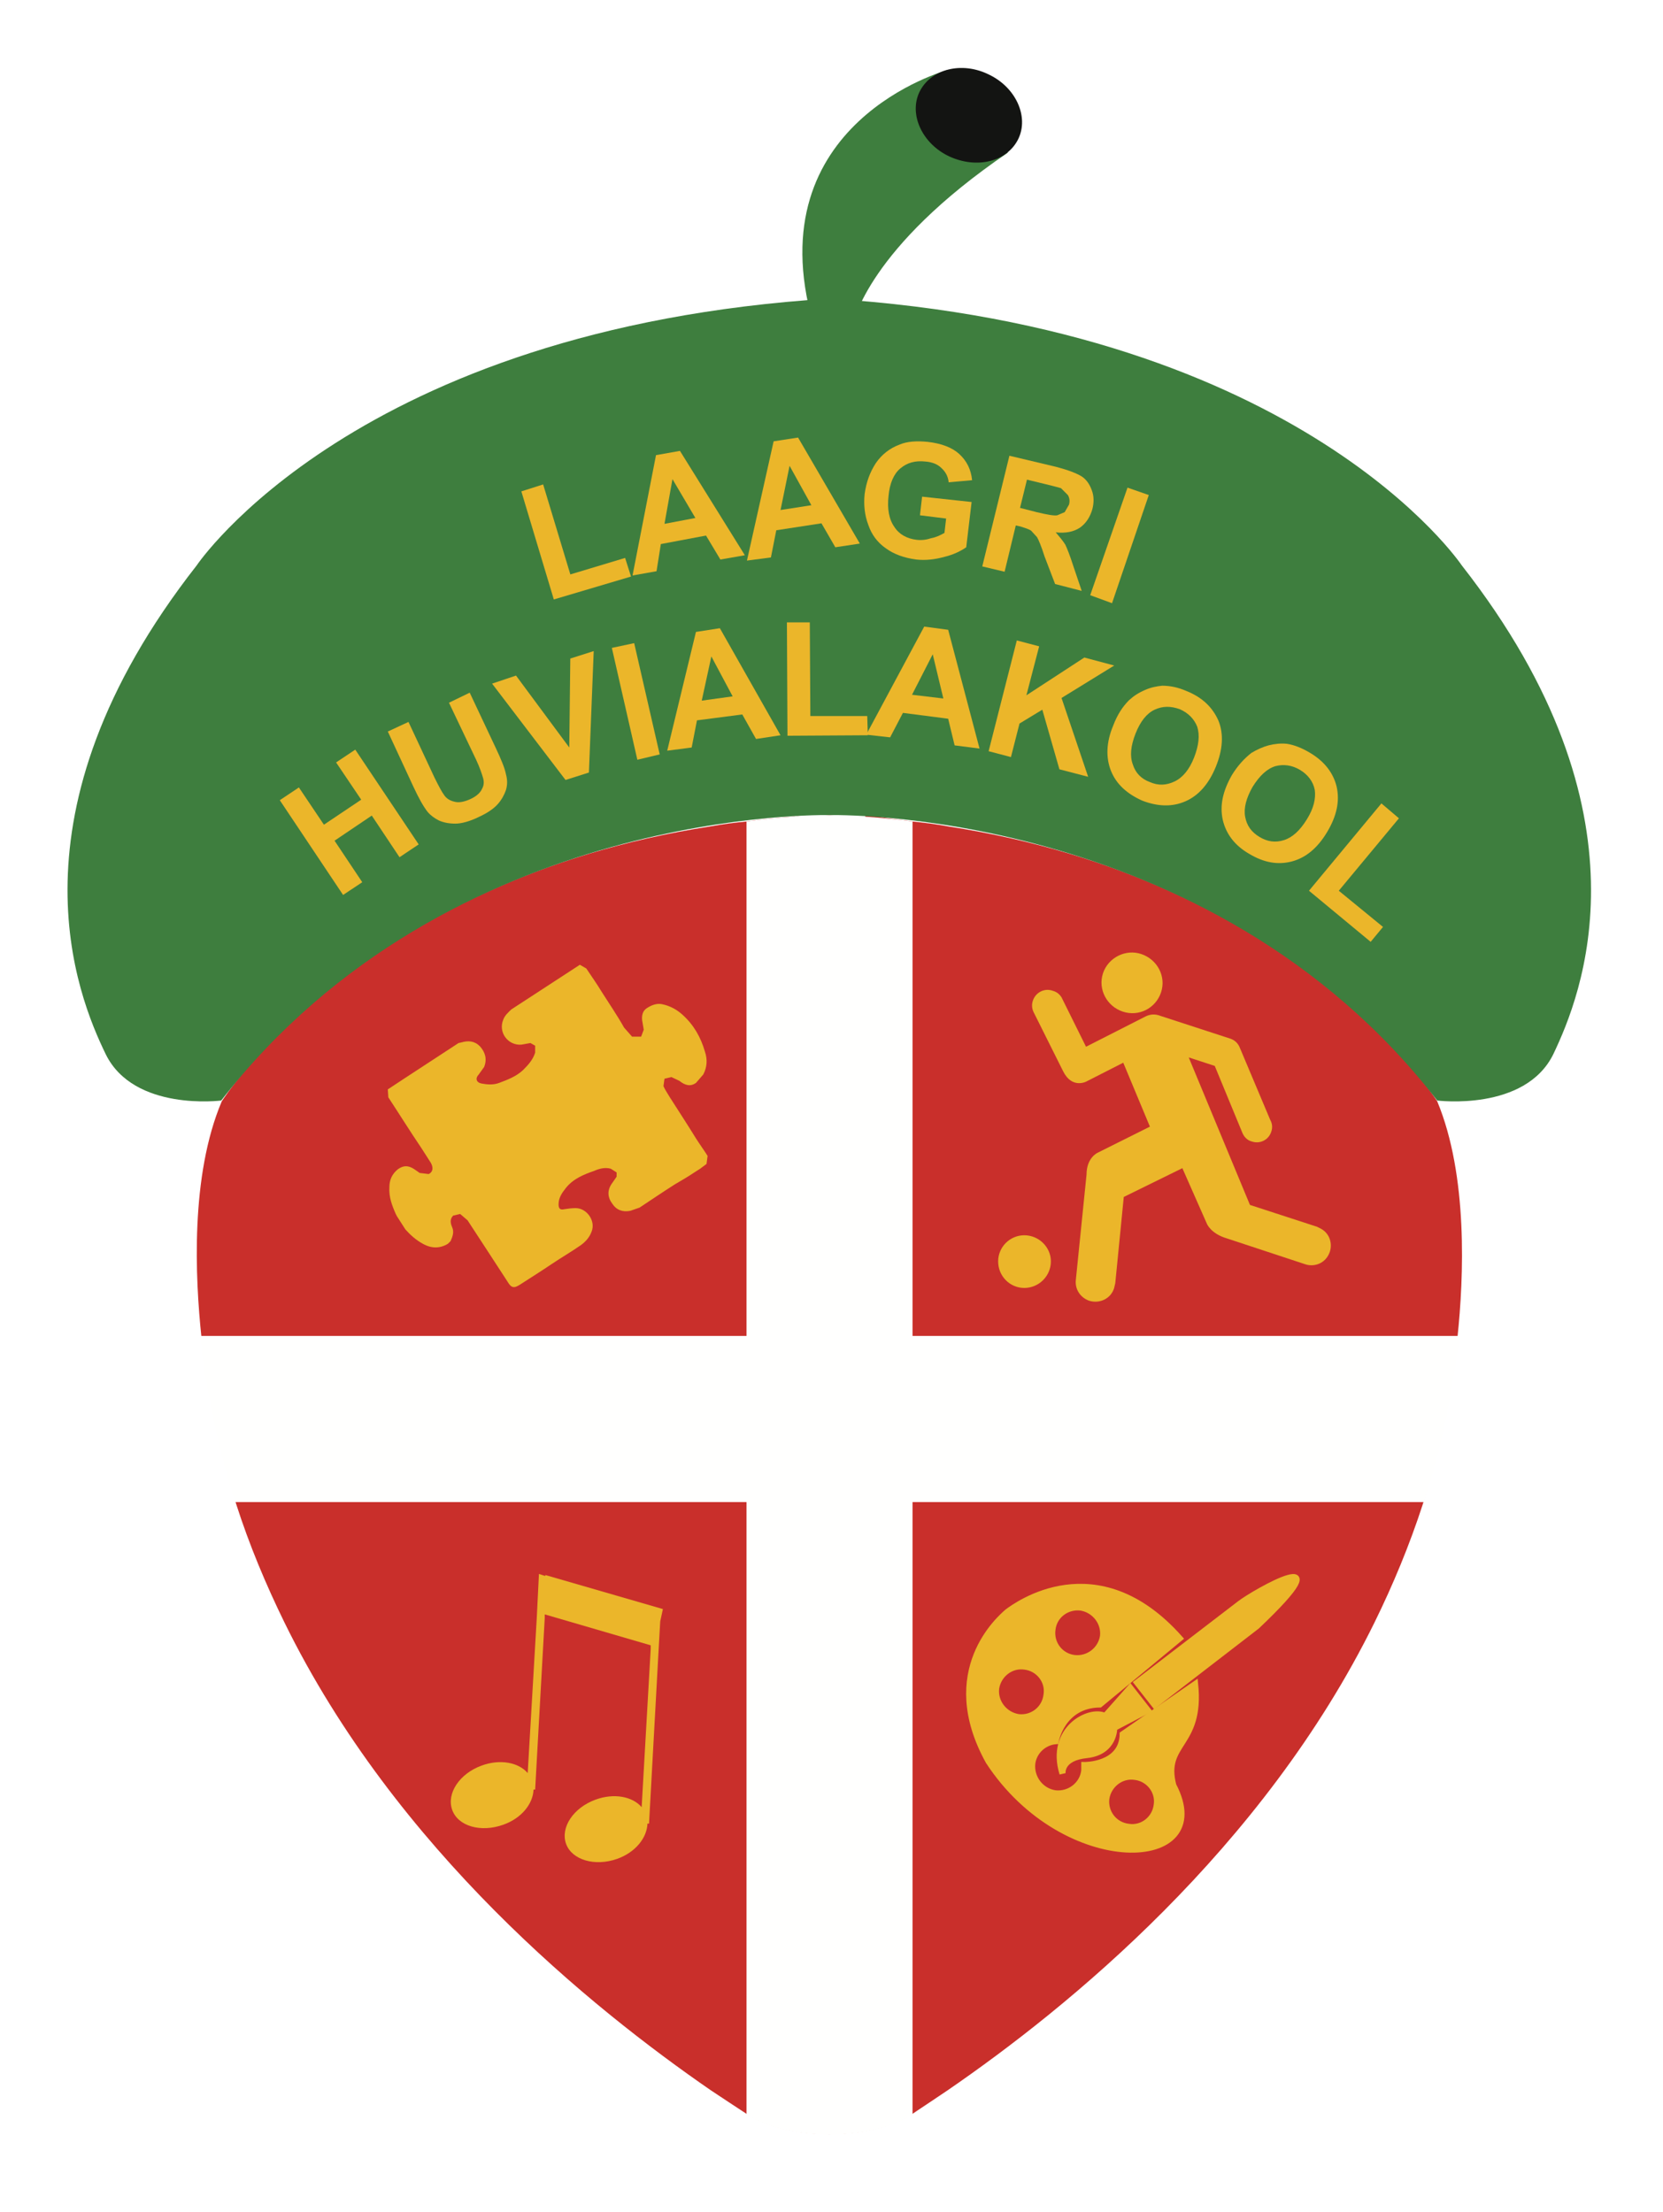
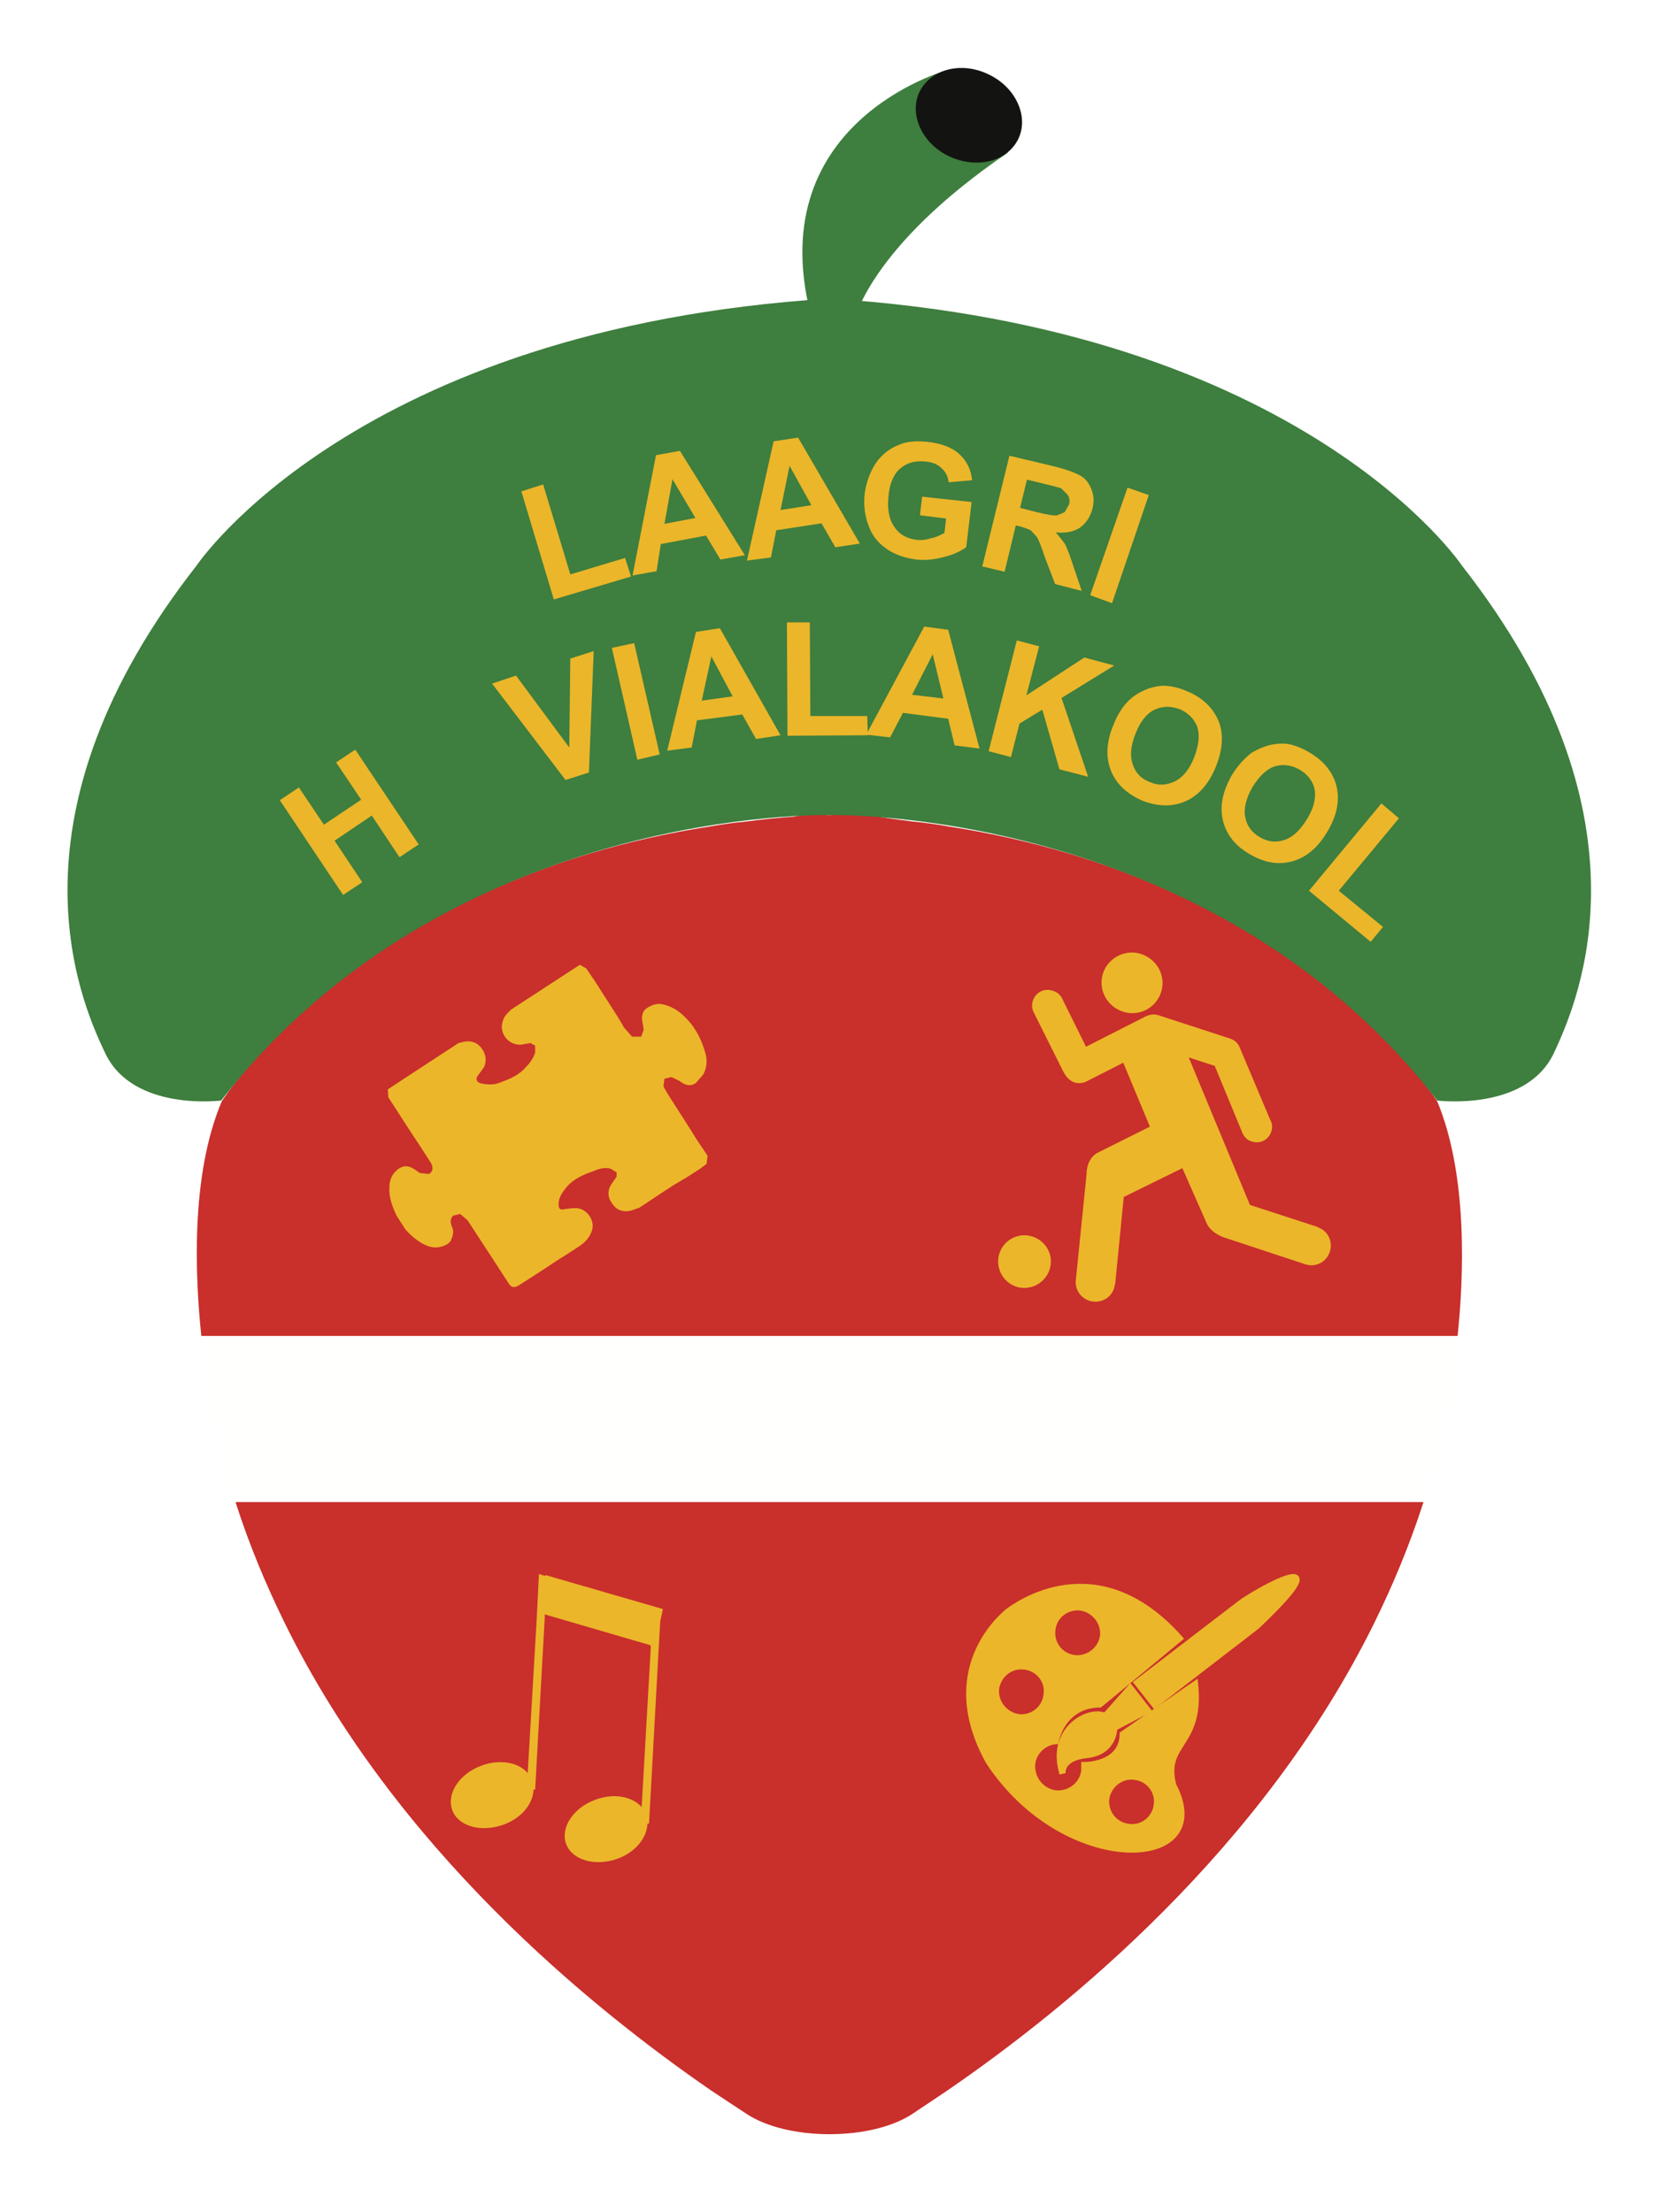
<svg xmlns="http://www.w3.org/2000/svg" width="100px" height="133px" viewBox="0 0 100 133" version="1.1">
  <title>laagri</title>
  <desc>Created with Sketch.</desc>
  <defs>
    <filter x="-0.5%" y="-4.6%" width="100.9%" height="107.9%" filterUnits="objectBoundingBox" id="filter-1">
      <feOffset dx="0" dy="-1" in="SourceAlpha" result="shadowOffsetOuter1" />
      <feGaussianBlur stdDeviation="2" in="shadowOffsetOuter1" result="shadowBlurOuter1" />
      <feColorMatrix values="0 0 0 0 0   0 0 0 0 0   0 0 0 0 0  0 0 0 0.2 0" type="matrix" in="shadowBlurOuter1" result="shadowMatrixOuter1" />
      <feMerge>
        <feMergeNode in="shadowMatrixOuter1" />
        <feMergeNode in="SourceGraphic" />
      </feMerge>
    </filter>
  </defs>
  <g id="web" stroke="none" stroke-width="1" fill="none" fill-rule="evenodd">
    <g id="Desktop-HD" transform="translate(-908, -896)">
      <g id="Group-2" filter="url(#filter-1)" transform="translate(0, 880)">
        <g id="Group" transform="translate(146, 16)">
          <g id="laagri" transform="translate(766, 5)">
            <g id="Laagri-Huvialakool_d50mm-kleebis">
              <g id="Page-1">
                <path d="M83.64,76.413 C83.477,77.92 83.289,78.981 83.256,79.271 C82.841,81.805 82.267,84.148 81.561,86.429 C80.759,88.9 79.772,91.277 78.651,93.556 C71.931,107.201 60.185,116.737 52.986,121.681 C52.215,122.194 51.513,122.675 50.871,123.097 C48.407,124.731 43.351,124.731 40.888,123.097 C40.248,122.675 39.509,122.194 38.741,121.681 C31.574,116.737 19.798,107.201 13.106,93.556 C11.99,91.277 10.993,88.9 10.2,86.429 C9.493,84.148 8.92,81.805 8.532,79.365 C8.472,78.981 8.275,77.92 8.115,76.413 C7.732,72.814 7.442,66.683 9.335,62.219 C9.335,62.219 17.72,48.928 38.741,45.685 C39.446,45.559 40.152,45.461 40.888,45.395 C41.814,45.269 42.744,45.17 43.702,45.107 C44.44,44.946 45.174,44.979 45.879,45.01 C46.584,44.979 47.289,44.946 48.058,44.946 C49.016,45.17 49.942,45.269 50.871,45.395 C51.574,45.461 52.312,45.559 52.986,45.685 C74.043,48.928 82.424,62.219 82.424,62.219 C84.28,66.683 84.024,72.814 83.64,76.413 Z" id="Fill-1" fill="#C92F2B" />
-                 <path d="M50.873,123.142 C48.409,124.748 43.351,124.748 40.89,123.142 L40.89,45.395 C41.817,45.268 42.742,45.17 43.7,45.106 C44.441,44.946 45.174,44.978 45.881,45.01 C46.585,44.978 47.286,44.946 48.053,44.946 L48.024,45.106 C48.987,45.17 49.947,45.268 50.873,45.395 L50.873,123.142 Z" id="Fill-2" fill="#FFFFFE" />
                <path d="M83.74,76.324 C83.58,77.829 83.386,78.885 83.356,79.174 L83.322,79.269 C82.935,81.702 82.362,84.04 81.623,86.314 L10.127,86.314 C9.42,84.04 8.842,81.702 8.456,79.269 L8.428,79.174 C8.361,78.885 8.2,77.829 8.04,76.324 L83.74,76.324 Z" id="Fill-3" fill="#FFFFFE" />
                <path d="M83.899,29.994 C83.899,29.994 74.362,15.747 45.881,13.953 C17.364,15.747 7.829,29.994 7.829,29.994 C-3.882,44.946 0.663,55.897 2.358,59.387 C4.054,62.845 9.301,62.171 9.301,62.171 C23.061,44.434 45.847,45.009 45.881,45.009 C45.881,45.009 68.698,44.434 82.423,62.171 C82.423,62.171 87.706,62.845 89.403,59.387 C91.067,55.897 95.606,44.946 83.899,29.994" id="Fill-4" fill="#3E7E3E" />
                <path d="M47.319,15.425 C47.319,15.425 48.182,10.911 56.599,5.182 L52.953,0.217 C52.953,0.217 41.464,3.355 44.885,15.425 L47.319,15.425 Z" id="Fill-5" fill="#3E7E3E" />
                <path d="M57.236,4.348 C56.566,5.725 54.747,6.172 53.082,5.405 C51.446,4.636 50.645,2.876 51.289,1.529 C51.962,0.153 53.817,-0.326 55.447,0.474 C57.081,1.242 57.88,3.003 57.236,4.348" id="Fill-6" fill="#131412" />
                <path d="M19.798,68.992 C19.572,68.48 19.379,67.97 19.414,67.391 C19.414,66.943 19.572,66.592 19.926,66.302 C20.245,66.078 20.531,66.047 20.916,66.302 L21.236,66.526 L21.78,66.592 C22.041,66.462 22.067,66.205 21.907,65.917 C21.716,65.629 21.525,65.308 21.333,65.021 C20.661,64.027 20.024,63.004 19.351,61.979 L19.32,61.501 C20.724,60.569 22.164,59.643 23.574,58.714 L23.735,58.68 C24.152,58.554 24.534,58.585 24.855,58.906 C25.173,59.258 25.305,59.674 25.11,60.156 L24.79,60.602 C24.568,60.828 24.631,61.083 24.952,61.148 C25.305,61.212 25.654,61.244 26.008,61.114 C26.518,60.922 27.03,60.731 27.446,60.346 C27.767,60.029 28.052,59.708 28.18,59.29 L28.18,58.874 L27.897,58.714 L27.351,58.811 C26.551,58.874 25.941,58.074 26.264,57.304 C26.358,57.047 26.551,56.889 26.742,56.697 C28.12,55.801 29.494,54.905 30.869,54.008 L31.255,54.231 C31.575,54.712 31.894,55.16 32.184,55.641 C32.629,56.345 33.113,57.047 33.527,57.785 L34.007,58.33 L34.552,58.33 L34.709,57.913 L34.612,57.336 C34.585,57.047 34.646,56.793 34.873,56.632 C35.159,56.44 35.479,56.313 35.802,56.377 C36.28,56.473 36.695,56.697 37.047,57.018 C37.718,57.626 38.136,58.361 38.388,59.226 C38.549,59.708 38.52,60.156 38.292,60.602 L37.848,61.114 C37.528,61.338 37.207,61.274 36.852,60.987 L36.376,60.761 L35.957,60.859 L35.895,61.306 C35.99,61.529 36.151,61.756 36.28,61.979 C36.792,62.779 37.335,63.612 37.848,64.445 C38.07,64.797 38.329,65.148 38.549,65.501 L38.485,65.983 L38.102,66.271 L37.753,66.494 C37.369,66.752 36.985,66.975 36.602,67.198 C35.895,67.645 35.19,68.127 34.458,68.609 L33.91,68.8 C33.462,68.894 33.078,68.765 32.825,68.384 C32.535,67.999 32.501,67.583 32.789,67.167 L33.078,66.752 L33.078,66.494 L32.728,66.271 C32.373,66.173 32.02,66.271 31.733,66.4 C31.094,66.622 30.453,66.878 30.006,67.456 C29.779,67.743 29.588,68.031 29.588,68.414 C29.588,68.671 29.685,68.765 29.942,68.704 C30.166,68.671 30.388,68.64 30.615,68.64 C31.286,68.64 31.831,69.407 31.575,70.049 C31.446,70.399 31.221,70.657 30.907,70.881 C30.356,71.264 29.75,71.615 29.175,72.002 C28.566,72.414 27.897,72.834 27.254,73.249 C26.901,73.473 26.742,73.441 26.518,73.059 C25.719,71.841 24.921,70.593 24.117,69.375 L23.671,68.992 L23.25,69.09 C23.03,69.313 23.094,69.567 23.19,69.791 C23.316,70.08 23.221,70.335 23.094,70.626 L22.932,70.785 C22.455,71.075 21.944,71.075 21.428,70.785 C21.014,70.562 20.661,70.24 20.377,69.921 C20.213,69.664 20.024,69.375 19.862,69.118 L19.798,68.992 Z" id="Fill-7" fill="#EBB62A" />
                <path d="M66.55,103.346 C65.882,100.75 68.247,101.009 67.864,97.264 L63.513,100.273 C63.48,102.162 61.204,102.128 61.204,102.128 L61.204,102.45 C61.111,103.314 60.312,103.924 59.448,103.828 C58.583,103.698 57.978,102.897 58.07,102.031 C58.166,101.296 58.777,100.75 59.481,100.688 C59.481,100.688 59.861,98.511 62.136,98.48 L66.934,94.509 C61.947,88.905 57.081,92.556 56.596,92.909 C56.154,93.293 52.438,96.463 55.448,101.904 C60.025,108.917 69.276,108.534 66.55,103.346 Z M60.986,92.653 C61.816,92.781 62.425,93.549 62.33,94.38 C62.199,95.214 61.431,95.79 60.604,95.695 C59.767,95.598 59.161,94.829 59.286,93.964 C59.381,93.133 60.149,92.556 60.986,92.653 Z M57.242,99.249 C56.406,99.118 55.801,98.35 55.896,97.519 C56.021,96.686 56.791,96.078 57.625,96.205 C58.453,96.302 59.067,97.069 58.934,97.9 C58.838,98.765 58.07,99.344 57.242,99.249 Z M63.866,105.844 C63,105.746 62.425,104.979 62.522,104.148 C62.648,103.314 63.416,102.707 64.249,102.835 C65.078,102.93 65.689,103.698 65.56,104.528 C65.462,105.362 64.696,105.973 63.866,105.844 L63.866,105.844 Z" id="Fill-8" fill="#EBB62A" />
                <path d="M66.55,103.346 C65.882,100.75 68.247,101.009 67.864,97.264 L63.513,100.273 C63.48,102.162 61.204,102.128 61.204,102.128 L61.204,102.45 C61.111,103.314 60.312,103.924 59.448,103.828 C58.583,103.698 57.978,102.897 58.07,102.031 C58.166,101.296 58.777,100.75 59.481,100.688 C59.481,100.688 59.861,98.511 62.136,98.48 L66.934,94.509 C61.947,88.905 57.081,92.556 56.596,92.909 C56.154,93.293 52.438,96.463 55.448,101.904 C60.025,108.917 69.276,108.534 66.55,103.346 Z M60.986,92.653 C61.816,92.781 62.425,93.549 62.33,94.38 C62.199,95.214 61.431,95.79 60.604,95.695 C59.767,95.598 59.161,94.829 59.286,93.964 C59.381,93.133 60.149,92.556 60.986,92.653 Z M57.242,99.249 C56.406,99.118 55.801,98.35 55.896,97.519 C56.021,96.686 56.791,96.078 57.625,96.205 C58.453,96.302 59.067,97.069 58.934,97.9 C58.838,98.765 58.07,99.344 57.242,99.249 Z M63.866,105.844 C63,105.746 62.425,104.979 62.522,104.148 C62.648,103.314 63.416,102.707 64.249,102.835 C65.078,102.93 65.689,103.698 65.56,104.528 C65.462,105.362 64.696,105.973 63.866,105.844 Z" id="Stroke-9" stroke="#EBB62A" stroke-width="0.371" />
                <path d="M65.432,98.511 L64.378,97.167 L70.556,92.429 C71.417,91.755 77.113,88.522 71.578,93.772 L65.432,98.511 Z" id="Fill-10" fill="#EBB62A" />
                <path d="M65.432,98.511 L64.378,97.167 L70.556,92.429 C71.417,91.755 77.113,88.522 71.578,93.772 L65.432,98.511 Z" id="Stroke-11" stroke="#EBB62A" stroke-width="0.371" />
                <path d="M65.015,98.831 L63.963,97.486 L62.456,99.184 C61.527,98.703 59.066,99.954 59.893,102.642 C59.893,102.642 59.739,101.68 61.367,101.522 C63.035,101.329 63,99.888 63,99.888 L65.015,98.831 Z" id="Fill-12" fill="#EBB62A" />
                <path d="M65.015,98.831 L63.963,97.486 L62.456,99.184 C61.527,98.703 59.066,99.954 59.893,102.642 C59.893,102.642 59.739,101.68 61.367,101.522 C63.035,101.329 63,99.888 63,99.888 L65.015,98.831 Z" id="Stroke-13" stroke="#EBB62A" stroke-width="0.371" />
                <path d="M35.028,105.649 L35.028,105.649 L35.605,95.182 L35.701,93.486 L35.862,92.748 L28.79,90.7 L28.79,90.761 L28.408,90.636 L28.278,93.261 L27.732,102.609 C27.19,101.969 26.072,101.746 24.952,102.162 C23.638,102.641 22.839,103.828 23.19,104.818 C23.54,105.811 24.92,106.196 26.261,105.715 C27.351,105.332 28.052,104.465 28.083,103.602 L28.18,103.602 L28.756,93.293 L28.756,93.067 L35.128,94.927 L35.128,95.149 L34.584,104.659 C34.036,104.017 32.918,103.795 31.8,104.211 C30.487,104.692 29.685,105.875 30.04,106.867 C30.389,107.828 31.766,108.245 33.113,107.766 C34.201,107.379 34.902,106.515 34.933,105.649 L35.028,105.649 Z" id="Fill-14" fill="#EBB62A" />
                <path d="M65.815,55.671 C66.138,54.712 65.592,53.687 64.632,53.365 C63.705,53.048 62.647,53.56 62.325,54.519 C62.009,55.479 62.554,56.505 63.514,56.825 C64.473,57.144 65.493,56.633 65.815,55.671 Z M58.103,56.185 C58.041,56.377 58.041,56.6 58.137,56.825 L59.927,60.409 C60.471,61.503 61.336,61.022 61.336,61.022 L63.544,59.897 L65.147,63.741 L62.009,65.308 C62.009,65.308 61.336,65.597 61.336,66.622 L60.692,72.962 C60.633,73.506 60.949,74.016 61.498,74.211 C62.133,74.403 62.807,74.081 62.997,73.44 L63.064,73.152 L63.575,67.969 L67.098,66.238 L68.567,69.567 C68.567,69.567 68.793,70.175 69.785,70.464 L74.454,72.005 C74.968,72.193 75.577,72.005 75.865,71.49 C76.182,70.945 76.024,70.21 75.448,69.888 L75.193,69.76 L71.162,68.448 L67.481,59.579 L69.046,60.09 L70.712,64.126 C70.809,64.35 70.999,64.572 71.286,64.637 C71.767,64.796 72.279,64.54 72.438,64.062 C72.534,63.804 72.505,63.55 72.378,63.326 L70.556,59.003 C70.459,58.748 70.267,58.553 70.007,58.459 L65.782,57.082 C65.464,56.952 65.147,56.984 64.891,57.113 L61.305,58.937 L59.829,55.961 C59.703,55.769 59.544,55.641 59.319,55.577 C58.809,55.385 58.261,55.671 58.103,56.185 L58.103,56.185 Z" id="Fill-15" fill="#EBB62A" />
                <path d="M56.021,71.842 C56.021,72.735 56.73,73.44 57.593,73.44 C58.458,73.44 59.192,72.735 59.192,71.842 C59.192,70.976 58.458,70.272 57.593,70.272 C56.73,70.272 56.021,70.976 56.021,71.842" id="Fill-16" fill="#EBB62A" />
                <polygon id="Fill-17" fill="#EBB62A" points="16.631 49.811 12.825 44.114 13.973 43.346 15.478 45.586 17.72 44.082 16.21 41.842 17.363 41.073 21.176 46.771 20.024 47.542 18.356 45.038 16.117 46.548 17.783 49.044" />
-                 <path d="M19.32,39.984 L20.563,39.407 L22.135,42.77 C22.389,43.283 22.58,43.635 22.678,43.761 C22.835,44.019 23.061,44.145 23.349,44.209 C23.606,44.275 23.923,44.209 24.278,44.05 C24.631,43.89 24.885,43.667 24.98,43.44 C25.111,43.217 25.111,42.994 25.046,42.77 C24.98,42.544 24.854,42.159 24.631,41.681 L22.998,38.252 L24.245,37.648 L25.783,40.912 C26.133,41.649 26.356,42.193 26.422,42.544 C26.518,42.897 26.518,43.184 26.422,43.506 C26.323,43.793 26.167,44.081 25.941,44.339 C25.689,44.626 25.304,44.884 24.823,45.106 C24.245,45.394 23.735,45.522 23.385,45.522 C22.998,45.522 22.678,45.459 22.389,45.332 C22.135,45.201 21.909,45.044 21.716,44.819 C21.462,44.498 21.175,43.986 20.85,43.283 L19.32,39.984 Z" id="Fill-18" fill="#EBB62A" />
                <polygon id="Fill-19" fill="#EBB62A" points="30.006 42.897 25.591 37.104 27.029 36.62 30.232 40.945 30.293 35.596 31.701 35.148 31.413 42.45" />
                <polygon id="Fill-20" fill="#EBB62A" points="34.325 41.681 32.792 34.956 34.134 34.669 35.669 41.36" />
                <path d="M40.056,37.87 L38.776,35.471 L38.197,38.127 L40.056,37.87 Z M42.935,40.209 L41.462,40.432 L40.635,38.958 L37.91,39.312 L37.592,40.945 L36.121,41.137 L37.849,33.996 L39.287,33.772 L42.935,40.209 Z" id="Fill-21" fill="#EBB62A" />
                <polygon id="Fill-22" fill="#EBB62A" points="43.353 40.238 43.319 33.42 44.695 33.42 44.728 39.054 48.149 39.054 48.184 40.209" />
                <path d="M52.726,37.998 L52.087,35.34 L50.842,37.774 L52.726,37.998 Z M54.902,41.009 L53.403,40.817 L53.016,39.215 L50.294,38.863 L49.526,40.335 L48.088,40.175 L51.575,33.675 L53.016,33.867 L54.902,41.009 Z" id="Fill-23" fill="#EBB62A" />
                <polygon id="Fill-24" fill="#EBB62A" points="55.448 41.168 57.143 34.508 58.487 34.861 57.72 37.806 61.204 35.535 63 36.016 59.832 37.967 61.433 42.706 59.705 42.256 58.677 38.671 57.305 39.504 56.791 41.52" />
                <path d="M64.281,40.111 C63.994,40.847 63.93,41.456 64.12,41.967 C64.281,42.481 64.631,42.833 65.147,43.024 C65.66,43.249 66.137,43.217 66.616,42.993 C67.099,42.77 67.513,42.289 67.801,41.553 C68.088,40.817 68.154,40.209 67.993,39.696 C67.801,39.215 67.449,38.863 66.934,38.638 C66.39,38.447 65.915,38.447 65.432,38.671 C64.953,38.894 64.57,39.376 64.281,40.111 Z M62.938,39.63 C63.192,38.958 63.513,38.479 63.899,38.094 C64.183,37.838 64.473,37.648 64.857,37.485 C65.206,37.327 65.563,37.262 65.882,37.23 C66.36,37.23 66.839,37.327 67.351,37.551 C68.309,37.935 68.923,38.541 69.273,39.344 C69.593,40.144 69.529,41.073 69.113,42.097 C68.696,43.122 68.088,43.827 67.288,44.178 C66.487,44.529 65.628,44.498 64.698,44.145 C63.766,43.73 63.131,43.153 62.807,42.353 C62.487,41.553 62.52,40.625 62.938,39.63 L62.938,39.63 Z" id="Fill-25" fill="#EBB62A" />
                <path d="M71.32,43.314 C70.938,43.986 70.778,44.595 70.873,45.106 C70.972,45.651 71.257,46.035 71.739,46.324 C72.217,46.612 72.695,46.677 73.206,46.514 C73.717,46.354 74.168,45.938 74.583,45.267 C75.001,44.595 75.126,44.019 75.062,43.506 C74.968,42.994 74.648,42.576 74.168,42.289 C73.687,42.002 73.18,41.939 72.695,42.066 C72.185,42.223 71.739,42.641 71.32,43.314 Z M70.073,42.609 C70.423,42.033 70.843,41.584 71.257,41.266 C71.577,41.074 71.931,40.912 72.278,40.817 C72.664,40.721 73.016,40.687 73.371,40.721 C73.817,40.785 74.295,40.976 74.776,41.266 C75.64,41.776 76.184,42.481 76.378,43.314 C76.57,44.178 76.378,45.074 75.799,46.035 C75.222,46.996 74.523,47.571 73.687,47.795 C72.824,48.021 71.993,47.86 71.131,47.347 C70.233,46.833 69.723,46.13 69.528,45.299 C69.338,44.434 69.528,43.569 70.073,42.609 L70.073,42.609 Z" id="Fill-26" fill="#EBB62A" />
                <polygon id="Fill-27" fill="#EBB62A" points="74.712 49.557 79.067 44.306 80.121 45.202 76.504 49.557 79.163 51.733 78.421 52.63" />
                <polygon id="Fill-28" fill="#EBB62A" points="29.302 32.043 27.35 25.545 28.661 25.127 30.296 30.538 33.589 29.546 33.944 30.666" />
                <path d="M37.814,27.144 L36.437,24.808 L35.957,27.497 L37.814,27.144 Z M40.79,29.385 L39.318,29.642 L38.454,28.201 L35.738,28.713 L35.479,30.346 L34.036,30.602 L35.447,23.366 L36.887,23.11 L40.79,29.385 Z" id="Fill-29" fill="#EBB62A" />
                <path d="M44.79,26.377 L43.479,24.008 L42.936,26.665 L44.79,26.377 Z M47.703,28.683 L46.23,28.906 L45.397,27.465 L42.68,27.883 L42.357,29.517 L40.916,29.706 L42.52,22.535 L43.99,22.309 L47.703,28.683 Z" id="Fill-30" fill="#EBB62A" />
                <path d="M51.319,26.983 L51.448,25.863 L54.425,26.184 L54.102,28.905 C53.782,29.129 53.335,29.352 52.793,29.481 C52.216,29.642 51.641,29.705 51.094,29.642 C50.36,29.544 49.75,29.321 49.269,28.969 C48.759,28.616 48.408,28.137 48.214,27.562 C47.993,26.983 47.925,26.345 47.993,25.704 C48.087,25 48.31,24.391 48.665,23.847 C49.015,23.335 49.498,22.95 50.104,22.727 C50.552,22.535 51.128,22.506 51.766,22.566 C52.63,22.661 53.272,22.919 53.687,23.302 C54.137,23.719 54.39,24.231 54.454,24.873 L53.045,25 C53.014,24.647 52.853,24.36 52.602,24.134 C52.377,23.912 52.053,23.781 51.641,23.75 C51.034,23.686 50.552,23.816 50.137,24.167 C49.75,24.486 49.498,25.062 49.432,25.801 C49.338,26.601 49.463,27.241 49.785,27.688 C50.071,28.137 50.552,28.393 51.128,28.458 C51.415,28.491 51.703,28.458 51.989,28.361 C52.313,28.3 52.566,28.169 52.793,28.041 L52.892,27.178 L51.319,26.983 Z" id="Fill-31" fill="#EBB62A" />
                <path d="M57.337,26.537 L58.328,26.792 C59.001,26.953 59.386,27.018 59.577,26.983 L60.023,26.792 L60.28,26.345 C60.344,26.121 60.31,25.927 60.213,25.766 L59.799,25.352 C59.674,25.319 59.353,25.224 58.809,25.096 L57.754,24.84 L57.337,26.537 Z M55.066,30.057 L56.698,23.402 L59.511,24.071 C60.249,24.266 60.728,24.455 61.046,24.646 C61.336,24.84 61.527,25.127 61.653,25.48 C61.787,25.832 61.787,26.216 61.689,26.601 C61.557,27.081 61.305,27.465 60.949,27.72 C60.567,27.977 60.087,28.073 59.483,28.009 C59.703,28.264 59.893,28.49 60.058,28.745 C60.181,29.003 60.344,29.419 60.538,30.026 L61.046,31.529 L59.446,31.115 L58.809,29.45 C58.617,28.842 58.453,28.459 58.36,28.298 L58.008,27.912 C57.879,27.817 57.658,27.752 57.369,27.657 L57.082,27.593 L56.409,30.377 L55.066,30.057 Z" id="Fill-32" fill="#EBB62A" />
                <polygon id="Fill-33" fill="#EBB62A" points="61.557 31.787 63.8 25.32 65.079 25.766 62.869 32.269" />
              </g>
            </g>
          </g>
        </g>
      </g>
    </g>
  </g>
</svg>